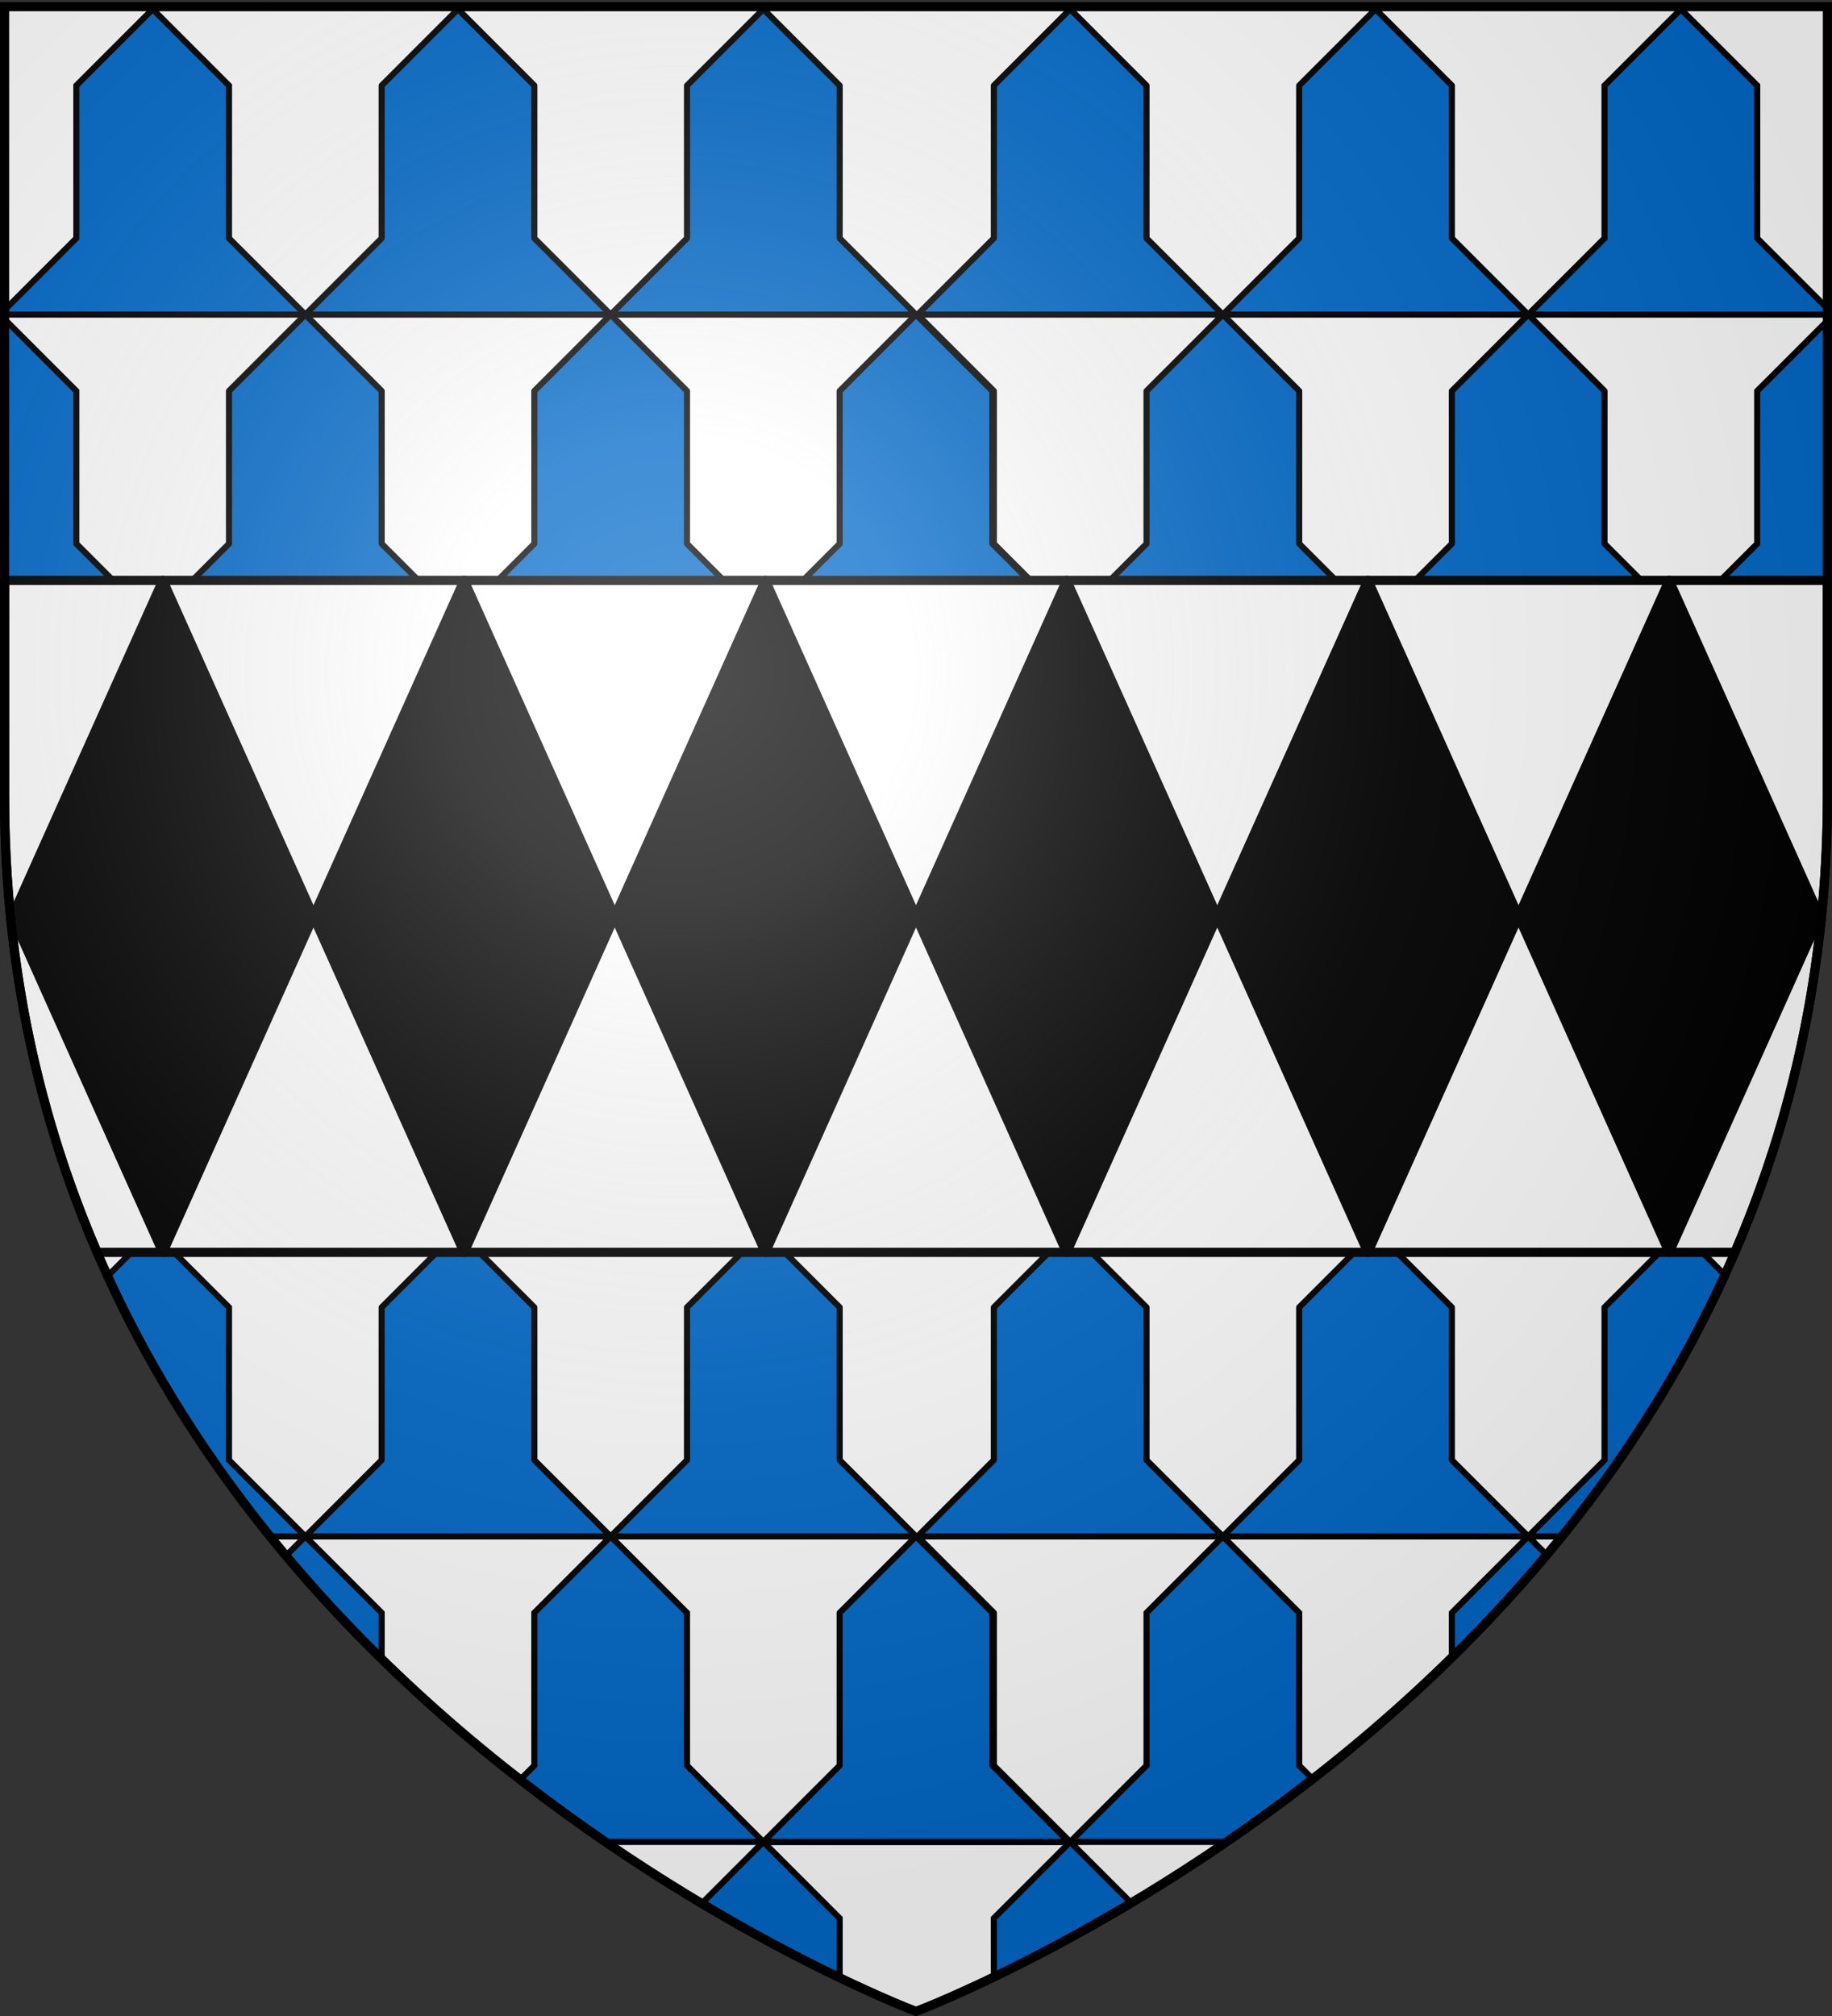
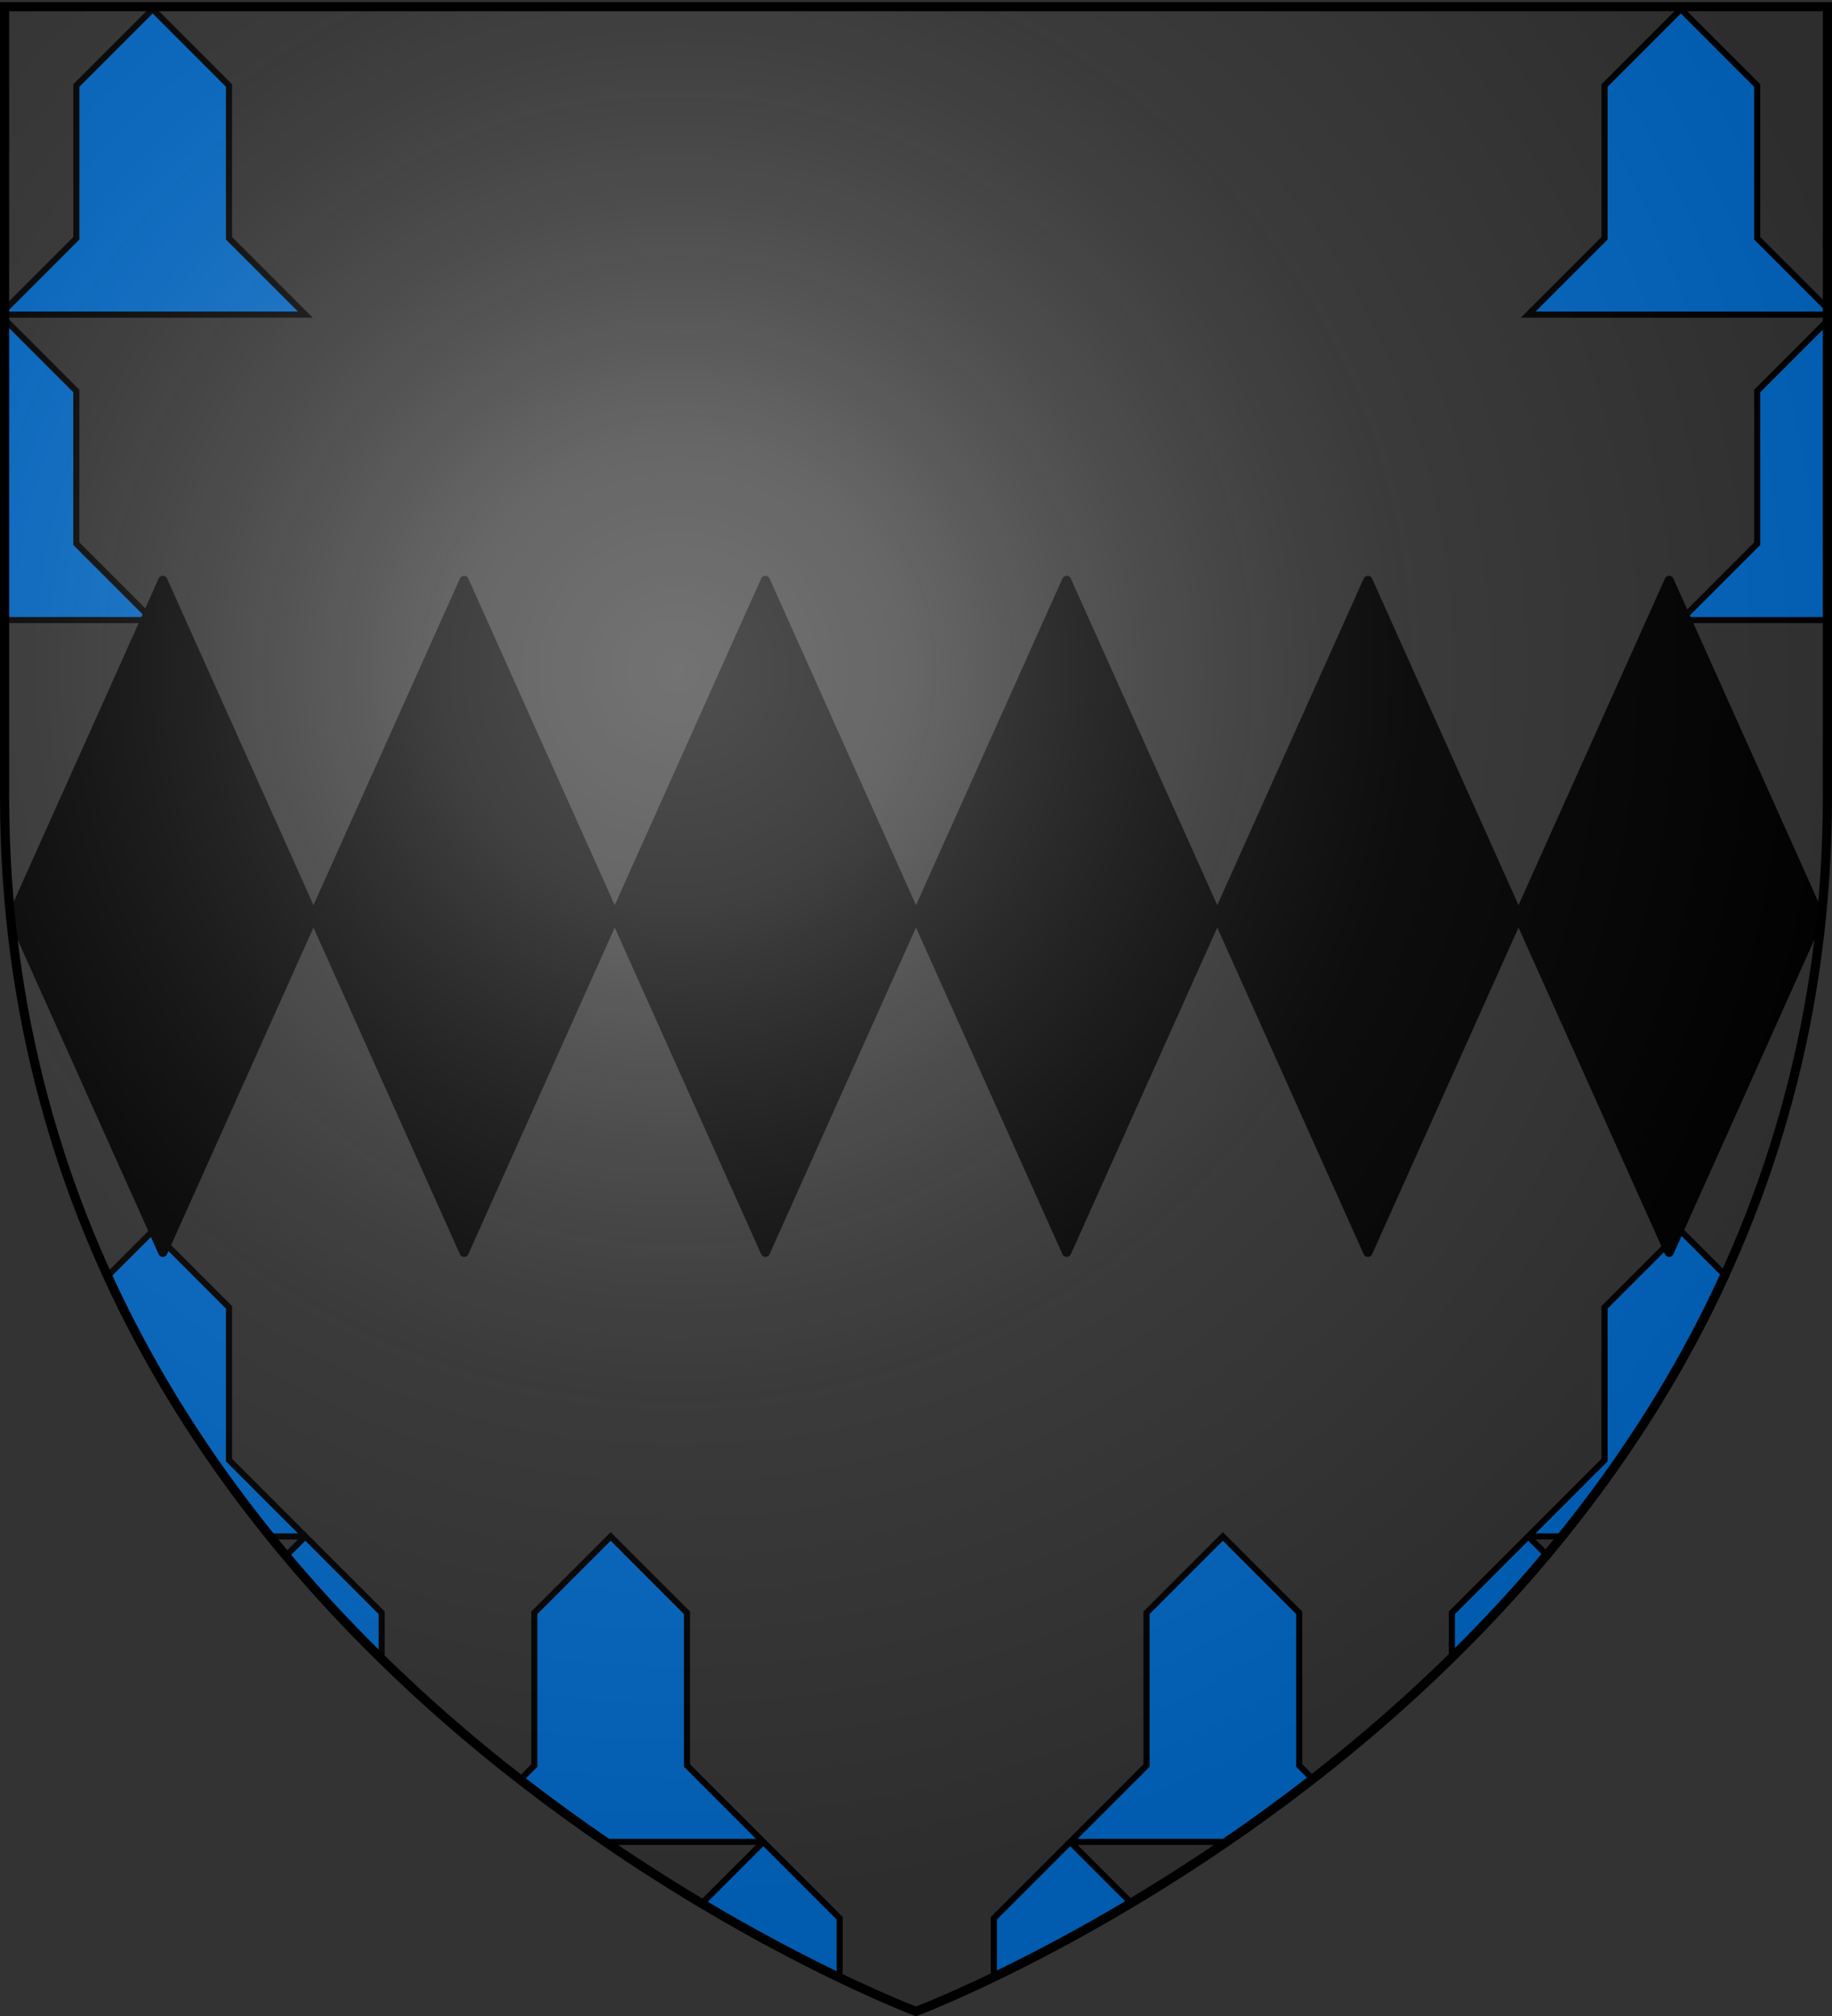
<svg xmlns="http://www.w3.org/2000/svg" xmlns:xlink="http://www.w3.org/1999/xlink" width="600" height="660" version="1.0">
  <rect width="100%" height="100%" fill="#333333" stroke="none" />
  <defs>
    <radialGradient xlink:href="#a" id="f" cx="221.445" cy="226.331" r="300" fx="221.445" fy="226.331" gradientTransform="matrix(1.353 0 0 1.349 -77.63 -85.747)" gradientUnits="userSpaceOnUse" />
    <linearGradient id="a">
      <stop offset="0" style="stop-color:#fff;stop-opacity:.314" />
      <stop offset=".19" style="stop-color:#fff;stop-opacity:.251" />
      <stop offset=".6" style="stop-color:#6b6b6b;stop-opacity:.125" />
      <stop offset="1" style="stop-color:#000;stop-opacity:.125" />
    </linearGradient>
  </defs>
  <g style="display:inline">
-     <path d="M300 658.5s298.5-112.32 298.5-397.772V2.176H1.5v258.552C1.5 546.18 300 658.5 300 658.5" style="fill:#fff;fill-opacity:1;fill-rule:evenodd;stroke:none;stroke-width:1px;stroke-linecap:butt;stroke-linejoin:miter;stroke-opacity:1" />
    <use xlink:href="#b" width="600" height="660" transform="matrix(-1 0 0 1 600.5 0)" />
    <g id="b">
      <path d="M50 3 25 28v50L1.876 101.124 1.772 103H100L75 78V28zM1.5 104.5V203H50l-25-25v-50zM50 403l-14.75 14.75C49.842 449.6 68.229 477.952 88.469 503H100l-25-25v-50zm50 100-6.344 6.344c10.109 12.049 20.642 23.269 31.344 33.75V528zm100 0-25 25v50l-4.625 4.625A575 575 0 0 0 198.25 603H250l-25-25v-50zm50 100-20.187 20.188c17.712 10.558 33.205 18.536 45.187 24.28V628z" style="fill:#0169c9;fill-rule:evenodd;stroke:#000;stroke-width:2;stroke-linecap:butt;stroke-linejoin:miter;stroke-miterlimit:4;stroke-dasharray:none;stroke-opacity:1" />
-       <path id="c" d="m100 503 25-25v-50l25-25 25 25v50l25 25z" style="fill:#0169c9;fill-rule:evenodd;stroke:#000;stroke-width:2;stroke-linecap:butt;stroke-linejoin:round;stroke-miterlimit:4;stroke-dasharray:none;stroke-opacity:1" />
      <g id="d">
        <use xlink:href="#c" width="600" height="660" transform="translate(150 100)" />
        <use xlink:href="#c" width="600" height="660" transform="translate(100)" />
      </g>
      <use xlink:href="#d" width="600" height="660" transform="translate(-100 -400)" />
      <use xlink:href="#d" width="600" height="660" transform="translate(0 -400)" />
      <use xlink:href="#d" width="600" height="660" transform="translate(-150 -300)" />
    </g>
-     <path d="M1.5 190v70.719c0 56.35 11.64 105.957 30.313 149.281h536.375c18.672-43.324 30.312-92.93 30.312-149.281V190z" style="opacity:1;fill:#fff;fill-opacity:1;fill-rule:evenodd;stroke:#000;stroke-width:3;stroke-linecap:round;stroke-linejoin:round;stroke-miterlimit:4;stroke-dasharray:none;stroke-dashoffset:0;stroke-opacity:1" />
    <path id="e" d="M53.333 190 4 300l49.333 110 49.334-110zm49.334 110L152 410l49.333-110L152 190zm98.666 0 49.334 110L300 300l-49.333-110z" style="fill:#000;fill-opacity:1;fill-rule:evenodd;stroke:#000;stroke-width:3;stroke-linecap:butt;stroke-linejoin:round;stroke-miterlimit:4;stroke-dasharray:none;stroke-opacity:1" />
    <use xlink:href="#e" width="600" height="660" transform="translate(296)" />
  </g>
  <path d="M300 658.5s298.5-112.32 298.5-397.772V2.176H1.5v258.552C1.5 546.18 300 658.5 300 658.5" style="opacity:1;fill:url(#f);fill-opacity:1;fill-rule:evenodd;stroke:none;stroke-width:1px;stroke-linecap:butt;stroke-linejoin:miter;stroke-opacity:1" />
  <path d="M300 658.5S1.5 546.18 1.5 260.728V2.176h597v258.552C598.5 546.18 300 658.5 300 658.5z" style="opacity:1;fill:none;fill-opacity:1;fill-rule:evenodd;stroke:#000;stroke-width:3;stroke-linecap:butt;stroke-linejoin:miter;stroke-miterlimit:4;stroke-dasharray:none;stroke-opacity:1" />
</svg>